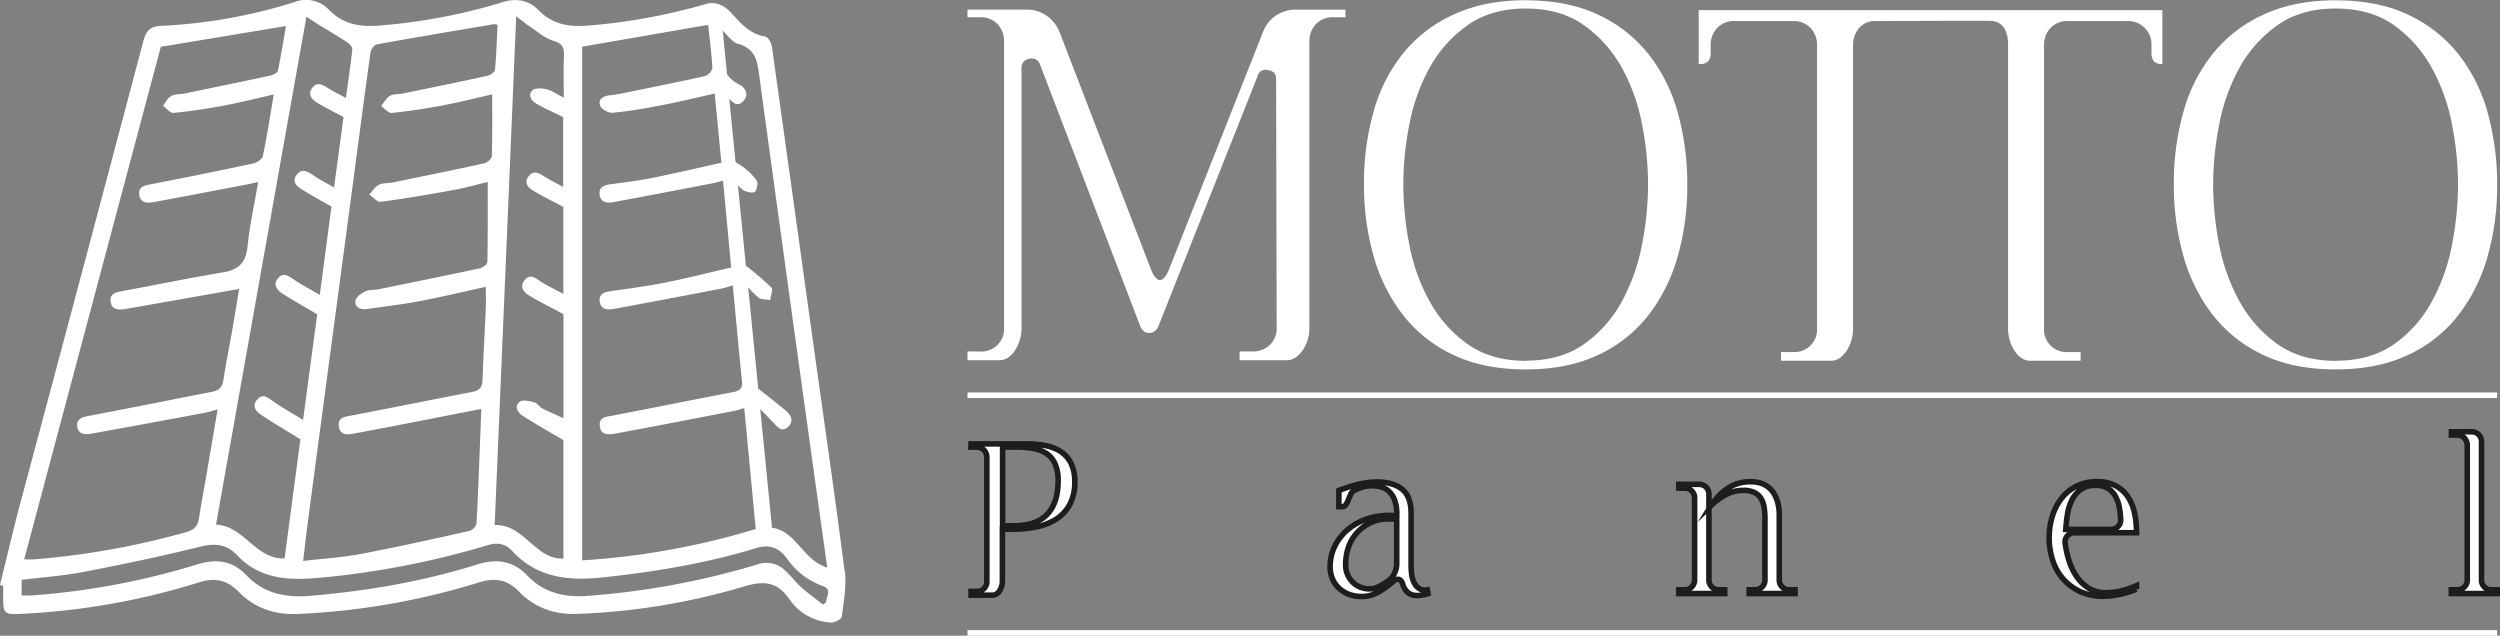
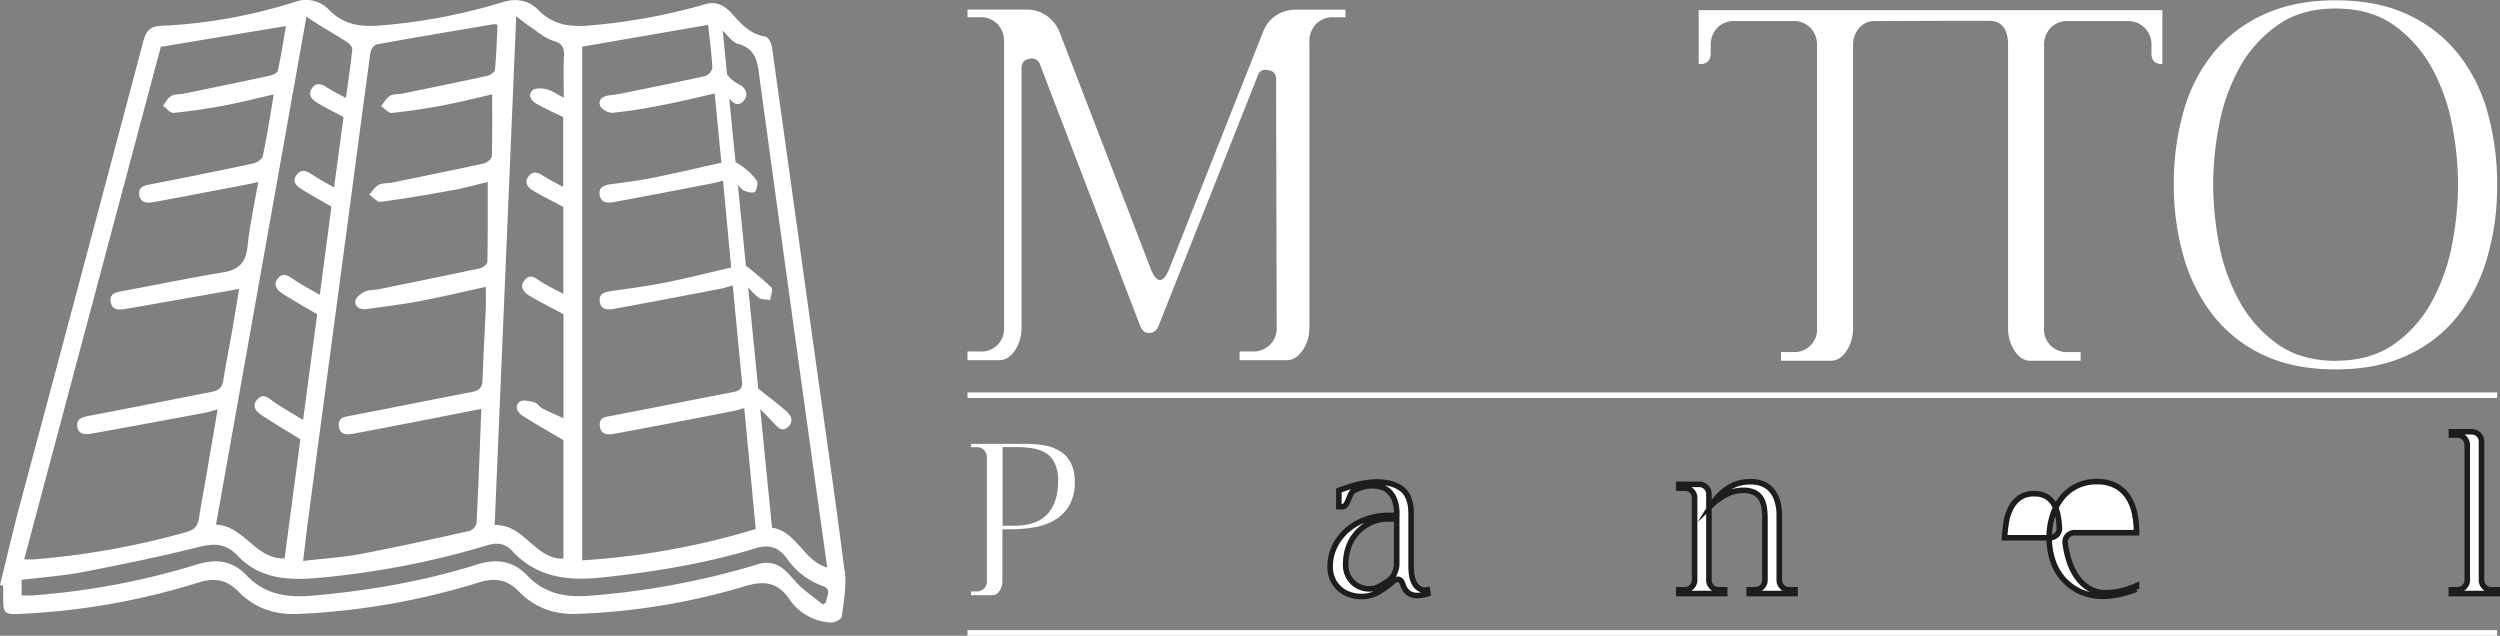
<svg xmlns="http://www.w3.org/2000/svg" viewBox="0 0 897.47 228.21">
  <rect x="0" y="0" width="897.47" height="228.21" fill="#808080" stroke="none" />
  <defs>
    <style>.cls-1,.cls-2{fill:#fff;}.cls-2{stroke:#1d1d1b;stroke-miterlimit:10;stroke-width:2px;}</style>
  </defs>
  <g id="Layer_2" data-name="Layer 2">
    <g id="Layer_1-2" data-name="Layer 1">
      <g id="Layer_2-2" data-name="Layer 2">
        <g id="Layer_1-2-2" data-name="Layer 1-2">
          <path class="cls-1" d="M368.66,3.45a12.15,12.15,0,0,1,7,2.15,13.17,13.17,0,0,1,4.69,5.87L413.29,97c1,2.35,2.09,3.53,3.13,3.53s2.09-1.18,3.13-3.53l33.87-85.54a12.21,12.21,0,0,1,4.79-6,13.08,13.08,0,0,1,7.15-2H483V6.19h-4.3a8.3,8.3,0,0,0-6.27,2.44A8.83,8.83,0,0,0,470.06,15V117.57a14.08,14.08,0,0,1-2.45,8.22c-1.64,2.35-3.56,3.52-5.78,3.52H445v-3.13h4.5a8.79,8.79,0,0,0,6.36-2.35,8.25,8.25,0,0,0,2.45-6.26l-.2-89.26c0-1.83-1-2.87-2.93-3.13a2.9,2.9,0,0,0-3.65,1.9,1.82,1.82,0,0,0-.07.25l-35.63,89.84a3.52,3.52,0,0,1-3.52,2.35,2.6,2.6,0,0,1-1.76-.68,4.28,4.28,0,0,1-1.18-1.67l-36-93.95a3.13,3.13,0,0,0-3.72-2.16q-2.94.6-2.94,3.33v93.18a14.52,14.52,0,0,1-2.35,8.22c-1.56,2.35-3.46,3.52-5.67,3.52H347.32v-3.13h4.51a8.09,8.09,0,0,0,8.61-7.54,9.55,9.55,0,0,0,0-1.07V15a8.87,8.87,0,0,0-2.35-6.37,8.28,8.28,0,0,0-6.26-2.44h-4.51V3.45Z" />
-           <path class="cls-1" d="M547.77.12Q563,.12,574,5.4a50.05,50.05,0,0,1,18,14.29,59.57,59.57,0,0,1,10.38,21.05,95.31,95.31,0,0,1,3.33,25.54,92,92,0,0,1-3.63,26.43,61.16,61.16,0,0,1-10.76,21,49,49,0,0,1-18,13.9q-10.86,5-25.54,5-15.27,0-26.23-5.29a49.53,49.53,0,0,1-18-14.38A62,62,0,0,1,493.07,91.8a93.12,93.12,0,0,1-3.42-25.55,94.33,94.33,0,0,1,3.52-26.42,57.89,57.89,0,0,1,10.77-20.95,49.87,49.87,0,0,1,18.2-13.8q11-5,25.65-5m0,129.39q12.53,0,20.94-6a44.94,44.94,0,0,0,13.51-15.27,70.24,70.24,0,0,0,7.24-20.46,113.58,113.58,0,0,0,2.15-21.53,113.58,113.58,0,0,0-2.15-21.53,68.86,68.86,0,0,0-7.24-20.36,46.32,46.32,0,0,0-13.53-15.2q-8.41-6.06-20.94-6.06t-21,6.06a45.71,45.71,0,0,0-13.6,15.27,68.31,68.31,0,0,0-7.24,20.36,112.78,112.78,0,0,0-2.16,21.53,112.78,112.78,0,0,0,2.16,21.53,67.81,67.81,0,0,0,7.34,20.46,45.71,45.71,0,0,0,13.6,15.27q8.42,6,21,6" />
          <path class="cls-1" d="M609.82,23V3.64H776.27V23h-.2q-3.72,0-3.72-3.91V16.37a8.37,8.37,0,0,0-8.81-8.81H742.4A8.28,8.28,0,0,0,736.14,10a8.82,8.82,0,0,0-2.35,6.37V117.76a8.09,8.09,0,0,0,7.52,8.62,9.91,9.91,0,0,0,1.09,0h4.51v3.13h-18q-3.33,0-5.68-3.53a14.52,14.52,0,0,1-2.35-8.22V16.37c0-2.48-.28-8.56-6.13-8.87-2.22-.11-39.28.06-41.5.06a7.29,7.29,0,0,0-5.87,2.54,9.37,9.37,0,0,0-2.16,6.27V117.76a14.52,14.52,0,0,1-2.35,8.22c-1.56,2.35-3.46,3.53-5.67,3.53H639.37v-3.13h4.31a8.09,8.09,0,0,0,8.61-7.53,9.91,9.91,0,0,0,0-1.09V16.37A8.82,8.82,0,0,0,649.94,10a8.28,8.28,0,0,0-6.26-2.44H622.74A8.26,8.26,0,0,0,616.47,10a8.87,8.87,0,0,0-2.35,6.37v2.74q0,3.91-3.91,3.91Z" />
          <path class="cls-1" d="M838.51.12q15.27,0,26.23,5.28a50.24,50.24,0,0,1,18,14.29,59.57,59.57,0,0,1,10.38,21.05,95.76,95.76,0,0,1,3.32,25.54,91.6,91.6,0,0,1-3.62,26.43,61.16,61.16,0,0,1-10.76,21,49,49,0,0,1-18,13.9q-10.86,5-25.55,5-15.27,0-26.23-5.29a49.45,49.45,0,0,1-18-14.38A61.63,61.63,0,0,1,783.8,91.83a93.12,93.12,0,0,1-3.42-25.55,94.33,94.33,0,0,1,3.52-26.42,57.89,57.89,0,0,1,10.77-20.95,49.87,49.87,0,0,1,18.2-13.8q11-5,25.64-5m0,129.39q12.53,0,21-6A44.84,44.84,0,0,0,873,108.27a69.87,69.87,0,0,0,7.25-20.46,113.58,113.58,0,0,0,2.15-21.53,113.58,113.58,0,0,0-2.15-21.53A68.61,68.61,0,0,0,873,24.39,46.13,46.13,0,0,0,859.5,9.12q-8.41-6.06-21-6.06t-21,6.06a45.61,45.61,0,0,0-13.6,15.27,68.61,68.61,0,0,0-7.25,20.36,113.58,113.58,0,0,0-2.15,21.53,113.58,113.58,0,0,0,2.15,21.53A68.75,68.75,0,0,0,804,108.27a45.85,45.85,0,0,0,13.61,15.27q8.42,6,20.94,6" />
          <path class="cls-1" d="M348.6,159.35h20a33.93,33.93,0,0,1,6.75.63,15.32,15.32,0,0,1,5.45,2.15,10.76,10.76,0,0,1,3.68,4.18,14.8,14.8,0,0,1,1.35,6.72,16.51,16.51,0,0,1-2,8.45,14.47,14.47,0,0,1-5.15,5.19,21.64,21.64,0,0,1-7.35,2.62,50.8,50.8,0,0,1-8.53.72h-2.95v18.58a6.17,6.17,0,0,1-1.06,3.55,3,3,0,0,1-2.49,1.52h-7.7v-1.35h1.94a3.51,3.51,0,0,0,3.72-3.29,3.09,3.09,0,0,0,0-.43V164.33a3.79,3.79,0,0,0-1-2.75,3.54,3.54,0,0,0-2.7-1.05h-2Zm11.32,29.39h4.14q7.94,0,11.86-4.1t3.93-11.95a14.81,14.81,0,0,0-1.1-6.17,8.67,8.67,0,0,0-3-3.67A12.41,12.41,0,0,0,371,161a34.41,34.41,0,0,0-6.08-.5h-5Z" />
-           <path class="cls-2" d="M348.6,159.35h20a33.93,33.93,0,0,1,6.75.63,15.32,15.32,0,0,1,5.45,2.15,10.76,10.76,0,0,1,3.68,4.18,14.8,14.8,0,0,1,1.35,6.72,16.51,16.51,0,0,1-2,8.45,14.47,14.47,0,0,1-5.15,5.19,21.64,21.64,0,0,1-7.35,2.62,50.8,50.8,0,0,1-8.53.72h-2.95v18.58a6.17,6.17,0,0,1-1.06,3.55,3,3,0,0,1-2.49,1.52h-7.7v-1.35h1.94a3.51,3.51,0,0,0,3.72-3.29,3.09,3.09,0,0,0,0-.43V164.33a3.79,3.79,0,0,0-1-2.75,3.54,3.54,0,0,0-2.7-1.05h-2Zm11.32,29.39h4.14q7.94,0,11.86-4.1t3.93-11.95a14.81,14.81,0,0,0-1.1-6.17,8.67,8.67,0,0,0-3-3.67A12.41,12.41,0,0,0,371,161a34.41,34.41,0,0,0-6.08-.5h-5Z" />
          <path class="cls-1" d="M477.5,203.61a16.62,16.62,0,0,1,1.73-7.65,18.52,18.52,0,0,1,4.64-5.87,20.9,20.9,0,0,1,6.76-3.76,24.48,24.48,0,0,1,8-1.31h2.79v-.33a14.36,14.36,0,0,0-.8-5.24,8.11,8.11,0,0,0-2.11-3.17,6.78,6.78,0,0,0-2.92-1.52,13.66,13.66,0,0,0-3.12-.38,12,12,0,0,0-3.26.47,17.5,17.5,0,0,0-3.25,1.3,3.11,3.11,0,0,0-1.1,1.36c-.28.62-.55,1.25-.8,1.9a8.57,8.57,0,0,1-.89,1.73,1.58,1.58,0,0,1-1.35.76h-1.18v-5.83a54.2,54.2,0,0,1,7.14-2.24,28.7,28.7,0,0,1,6.46-.8c3.89,0,6.91.86,9.08,2.58s3.25,4.63,3.25,8.74v18.5a30.09,30.09,0,0,0,.17,3.08,9.46,9.46,0,0,0,.8,3,5.57,5.57,0,0,0,1.78,2.24,4.18,4.18,0,0,0,3.08.59l.25,1.35a13.87,13.87,0,0,1-3.88.68,5.43,5.43,0,0,1-3.13-.89,6,6,0,0,1-2-3c-.4-1.29-1-1.94-1.86-1.94a2.54,2.54,0,0,0-1.78.84,29.46,29.46,0,0,1-5.19,3.76,12,12,0,0,1-6.12,1.57,12.69,12.69,0,0,1-4.4-.76,11.07,11.07,0,0,1-3.55-2.16,9.59,9.59,0,0,1-2.36-3.34,10.77,10.77,0,0,1-.84-4.3m5.57-1a8.65,8.65,0,0,0,2.45,6.3,8.4,8.4,0,0,0,6.25,2.49,7.11,7.11,0,0,0,3.46-.93,28.41,28.41,0,0,0,3.3-2.11,6.94,6.94,0,0,0,2.11-2.66,7.74,7.74,0,0,0,.76-3.34v-16h-3a14.43,14.43,0,0,0-6.37,1.35,15.21,15.21,0,0,0-7.94,8.79,17.94,17.94,0,0,0-1.06,6.16" />
          <path class="cls-2" d="M477.5,203.61a16.62,16.62,0,0,1,1.73-7.65,18.52,18.52,0,0,1,4.64-5.87,20.9,20.9,0,0,1,6.76-3.76,24.48,24.48,0,0,1,8-1.31h2.79v-.33a14.36,14.36,0,0,0-.8-5.24,8.11,8.11,0,0,0-2.11-3.17,6.78,6.78,0,0,0-2.92-1.52,13.66,13.66,0,0,0-3.12-.38,12,12,0,0,0-3.26.47,17.5,17.5,0,0,0-3.25,1.3,3.11,3.11,0,0,0-1.1,1.36c-.28.62-.55,1.25-.8,1.9a8.57,8.57,0,0,1-.89,1.73,1.58,1.58,0,0,1-1.35.76h-1.18v-5.83a54.2,54.2,0,0,1,7.14-2.24,28.7,28.7,0,0,1,6.46-.8c3.89,0,6.91.86,9.08,2.58s3.25,4.63,3.25,8.74v18.5a30.09,30.09,0,0,0,.17,3.08,9.46,9.46,0,0,0,.8,3,5.57,5.57,0,0,0,1.78,2.24,4.18,4.18,0,0,0,3.08.59l.25,1.35a13.87,13.87,0,0,1-3.88.68,5.43,5.43,0,0,1-3.13-.89,6,6,0,0,1-2-3c-.4-1.29-1-1.94-1.86-1.94a2.54,2.54,0,0,0-1.78.84,29.46,29.46,0,0,1-5.19,3.76,12,12,0,0,1-6.12,1.57,12.69,12.69,0,0,1-4.4-.76,11.07,11.07,0,0,1-3.55-2.16,9.59,9.59,0,0,1-2.36-3.34A10.8,10.8,0,0,1,477.5,203.61Zm5.57-1a8.65,8.65,0,0,0,2.45,6.3,8.4,8.4,0,0,0,6.25,2.49,7.11,7.11,0,0,0,3.46-.93,28.41,28.41,0,0,0,3.3-2.11,6.94,6.94,0,0,0,2.11-2.66,7.74,7.74,0,0,0,.76-3.34V186.29h-3a14.43,14.43,0,0,0-6.37,1.35,15.21,15.21,0,0,0-7.94,8.79,17.94,17.94,0,0,0-1,6.16Z" />
-           <path class="cls-1" d="M602.68,173.87h7.09a3.51,3.51,0,0,1,3.72,3.29,3.08,3.08,0,0,1,0,.43V208a3.49,3.49,0,0,0,3.24,3.72h2.42v1.35H602.68v-1.35h1.94a3.51,3.51,0,0,0,3.72-3.29,3.09,3.09,0,0,0,0-.43V178.94a3.48,3.48,0,0,0-3.25-3.71h-2.41Zm11.74,7.44a20.28,20.28,0,0,1,5.91-6.08,14.55,14.55,0,0,1,8.19-2.29,10.78,10.78,0,0,1,4.65.93,8.46,8.46,0,0,1,3.17,2.58,11.38,11.38,0,0,1,1.81,3.8,17.29,17.29,0,0,1,.59,4.69V208a3.51,3.51,0,0,0,3.29,3.72h2.37v1.35H627.93v-1.35h1.94a3.49,3.49,0,0,0,3.72-3.24,3.84,3.84,0,0,0,0-.48V186.12a25.46,25.46,0,0,0-.29-4,8.52,8.52,0,0,0-1.14-3.21,5.82,5.82,0,0,0-2.37-2.11,8.89,8.89,0,0,0-4-.76,13,13,0,0,0-6.17,1.52,24,24,0,0,0-5.23,3.72" />
          <path class="cls-2" d="M602.68,173.87h7.09a3.51,3.51,0,0,1,3.72,3.29,3.08,3.08,0,0,1,0,.43V208a3.49,3.49,0,0,0,3.24,3.72h2.42v1.35H602.68v-1.35h1.94a3.51,3.51,0,0,0,3.72-3.29,3.09,3.09,0,0,0,0-.43V178.94a3.48,3.48,0,0,0-3.25-3.71h-2.41Zm11.74,7.44a20.28,20.28,0,0,1,5.91-6.08,14.55,14.55,0,0,1,8.19-2.29,10.78,10.78,0,0,1,4.65.93,8.46,8.46,0,0,1,3.17,2.58,11.38,11.38,0,0,1,1.81,3.8,17.29,17.29,0,0,1,.59,4.69V208a3.51,3.51,0,0,0,3.29,3.72h2.37v1.35H627.93v-1.35h1.94a3.49,3.49,0,0,0,3.72-3.24,3.84,3.84,0,0,0,0-.48V186.12a25.46,25.46,0,0,0-.29-4,8.52,8.52,0,0,0-1.14-3.21,5.82,5.82,0,0,0-2.37-2.11,8.89,8.89,0,0,0-4-.76,13,13,0,0,0-6.17,1.52A24,24,0,0,0,614.42,181.31Z" />
-           <path class="cls-1" d="M735.63,193.05a26.07,26.07,0,0,1,1.1-7.6A19.56,19.56,0,0,1,740,179a15.67,15.67,0,0,1,5.36-4.44,16,16,0,0,1,7.44-1.65,13.84,13.84,0,0,1,6.8,1.53,12.28,12.28,0,0,1,4.39,4.05,17,17,0,0,1,2.32,5.87,34.52,34.52,0,0,1,.68,6.88H744.92a3.55,3.55,0,0,0-2.7,1.06,3.31,3.31,0,0,0-.85,2.75,36.69,36.69,0,0,0,1.44,6.37,20.68,20.68,0,0,0,2.79,5.7,14.4,14.4,0,0,0,4.34,4.1,11.56,11.56,0,0,0,6.13,1.56,22.72,22.72,0,0,0,5.45-.67,33.67,33.67,0,0,0,5.45-1.86v1.27a39.15,39.15,0,0,1-6.25,1.9,29.26,29.26,0,0,1-5.75.63,19,19,0,0,1-8.23-1.69,18.46,18.46,0,0,1-6.09-4.52,18.82,18.82,0,0,1-3.75-6.67,25.62,25.62,0,0,1-1.27-8.15m22-3a3.71,3.71,0,0,0,2.75-1.06,3.23,3.23,0,0,0,.89-2.74,28.32,28.32,0,0,0-.51-4.31,13.09,13.09,0,0,0-1.39-3.84,7.65,7.65,0,0,0-2.66-2.79,8.16,8.16,0,0,0-4.4-1.06,8.79,8.79,0,0,0-5.4,1.52,10.58,10.58,0,0,0-3.17,3.85,17.29,17.29,0,0,0-1.56,5.11c-.29,1.85-.48,3.63-.59,5.32Z" />
-           <path class="cls-2" d="M735.63,193.05a26.07,26.07,0,0,1,1.1-7.6A19.56,19.56,0,0,1,740,179a15.67,15.67,0,0,1,5.36-4.44,16,16,0,0,1,7.44-1.65,13.84,13.84,0,0,1,6.8,1.53,12.28,12.28,0,0,1,4.39,4.05,17,17,0,0,1,2.32,5.87,34.52,34.52,0,0,1,.68,6.88H744.92a3.55,3.55,0,0,0-2.7,1.06,3.31,3.31,0,0,0-.85,2.75,36.69,36.69,0,0,0,1.44,6.37,20.68,20.68,0,0,0,2.79,5.7,14.4,14.4,0,0,0,4.34,4.1,11.56,11.56,0,0,0,6.13,1.56,22.72,22.72,0,0,0,5.45-.67,33.67,33.67,0,0,0,5.45-1.86v1.27a39.15,39.15,0,0,1-6.25,1.9,29.26,29.26,0,0,1-5.75.63,19,19,0,0,1-8.23-1.69,18.46,18.46,0,0,1-6.09-4.52,18.82,18.82,0,0,1-3.75-6.67A25.72,25.72,0,0,1,735.63,193.05Zm22-3a3.71,3.71,0,0,0,2.75-1.06,3.23,3.23,0,0,0,.89-2.74,28.32,28.32,0,0,0-.51-4.31,13.09,13.09,0,0,0-1.39-3.84,7.65,7.65,0,0,0-2.66-2.79,8.16,8.16,0,0,0-4.4-1.06,8.79,8.79,0,0,0-5.4,1.52,10.58,10.58,0,0,0-3.17,3.85,17.29,17.29,0,0,0-1.56,5.11c-.29,1.85-.48,3.63-.59,5.32Z" />
+           <path class="cls-2" d="M735.63,193.05a26.07,26.07,0,0,1,1.1-7.6A19.56,19.56,0,0,1,740,179a15.67,15.67,0,0,1,5.36-4.44,16,16,0,0,1,7.44-1.65,13.84,13.84,0,0,1,6.8,1.53,12.28,12.28,0,0,1,4.39,4.05,17,17,0,0,1,2.32,5.87,34.52,34.52,0,0,1,.68,6.88H744.92a3.55,3.55,0,0,0-2.7,1.06,3.31,3.31,0,0,0-.85,2.75,36.69,36.69,0,0,0,1.44,6.37,20.68,20.68,0,0,0,2.79,5.7,14.4,14.4,0,0,0,4.34,4.1,11.56,11.56,0,0,0,6.13,1.56,22.72,22.72,0,0,0,5.45-.67,33.67,33.67,0,0,0,5.45-1.86v1.27a39.15,39.15,0,0,1-6.25,1.9,29.26,29.26,0,0,1-5.75.63,19,19,0,0,1-8.23-1.69,18.46,18.46,0,0,1-6.09-4.52,18.82,18.82,0,0,1-3.75-6.67A25.72,25.72,0,0,1,735.63,193.05Za3.71,3.71,0,0,0,2.75-1.06,3.23,3.23,0,0,0,.89-2.74,28.32,28.32,0,0,0-.51-4.31,13.09,13.09,0,0,0-1.39-3.84,7.65,7.65,0,0,0-2.66-2.79,8.16,8.16,0,0,0-4.4-1.06,8.79,8.79,0,0,0-5.4,1.52,10.58,10.58,0,0,0-3.17,3.85,17.29,17.29,0,0,0-1.56,5.11c-.29,1.85-.48,3.63-.59,5.32Z" />
          <path class="cls-1" d="M880,211.72h2a3.49,3.49,0,0,0,3.71-3.26,3.53,3.53,0,0,0,0-.46V160a3.83,3.83,0,0,0-1-2.74,3.55,3.55,0,0,0-2.7-1.06h-2V155h7.1a3.51,3.51,0,0,1,3.72,3.29,3.08,3.08,0,0,1,0,.43V208a3.49,3.49,0,0,0,3.24,3.72h2.41v1.35H880Z" />
          <path class="cls-2" d="M880,211.72h2a3.49,3.49,0,0,0,3.71-3.26,3.53,3.53,0,0,0,0-.46V160a3.83,3.83,0,0,0-1-2.74,3.55,3.55,0,0,0-2.7-1.06h-2V155h7.1a3.51,3.51,0,0,1,3.72,3.29,3.08,3.08,0,0,1,0,.43V208a3.49,3.49,0,0,0,3.24,3.72h2.41v1.35H880Z" />
          <path class="cls-1" d="M303.18,204.85c-3.48-27.3-7.47-54.54-11.26-81.8q-7.38-53.14-14.81-106.29c-.19-1.35-1.39-3.48-2.36-3.63-5.53-.87-8.74-4.65-12.18-8.43-2.36-2.6-5.39-4.35-9.18-3.25a213.33,213.33,0,0,1-42.23,7.73c-7,.58-12.79-.43-17.85-5.54C189.78.05,185.39-.77,180.43.78a204.93,204.93,0,0,1-44.11,8.38c-7.09.59-13-.37-18.21-5.62A11.29,11.29,0,0,0,106,.65,186.51,186.51,0,0,1,57.9,9.27c-4.31.17-5.54,2.09-6.51,5.74q-22,83.13-44.25,166.2C4.59,190.77,2.37,200.41,0,210l1.14.28v3.2c0,7,0,7.21,7.14,6.85a253.13,253.13,0,0,0,63-11.22c5.76-1.8,10.08-1.07,14.34,3.29,5.76,5.89,13,8.38,21.33,8a256.82,256.82,0,0,0,65-11.32c5.77-1.78,10.09-1.07,14.35,3.29,5.64,5.78,12.74,8.35,20.93,8a238,238,0,0,0,59.59-9.76c7.07-2.14,12.14-2.06,16.65,4.62a19.2,19.2,0,0,0,14.89,8.25c1.28.09,3.72-1.22,3.83-2.11.7-5.5,1.77-11.18,1.08-16.59m-38.09-189c6.58,2,6.78,7,7.51,12.29Q284.21,112.51,296,196.82c.29,2.08.59,4.17,1,6.93-8.74-2.54-11-13-19.86-14.31l-4.22-42.59c1.59,1.63,3.19,3.25,4.75,4.9s3,3.56,5.28,1.45c2.05-1.91,1.08-4.06-.63-5.55-3.27-2.84-6.76-5.44-10.13-8.17l-3.6-36.36a24.18,24.18,0,0,0,3.76,3.74c1,.75,2.73.6,4.13.85.19-1.54,1.13-3.78.46-4.48A112.59,112.59,0,0,0,268,95.56l-.24-.18-2.87-29a7.84,7.84,0,0,0,2.14,2c1.16.63,3.36,1.07,4,.44s1.22-3.28.58-4.07a22.75,22.75,0,0,0-6.66-6c-.34-.19-.63-.37-.9-.55L261.8,35.48c1.45,1.43,3,3,5,.86,2.36-2.42.58-5.06-1.4-6a12,12,0,0,1-4.4-3.62l-1.56-15.78c2.05,2.19,3.66,4.3,5.7,4.92M209,16.75l45.21-7.83c.51,4.72,1.23,10.08,1.53,15.47a4.21,4.21,0,0,1-2.59,2.92c-10,2.22-20,4.21-30,6.25-1.43.29-2.88.49-4.33.66-2.3.26-4.24,1.44-3.37,3.75.47,1.27,3,2.65,4.45,2.51,5.8-.55,11.58-1.53,17.32-2.64,6.36-1.23,12.67-2.77,19.35-4.26.78,8,1.55,16,2.4,24.84-8.26,1.83-16.48,3.77-24.75,5.43-4.94,1-10,1.62-15,2.29-2.38.32-4.38,1.06-3.95,3.85s2.81,3,5,2.56c11.74-2.16,23.46-4.43,35.19-6.68,1.28-.25,2.53-.62,4.09-1,1,10.28,1.91,20.29,2.93,31.16-7.88,1.82-15.65,3.81-23.51,5.38-6.51,1.3-13.1,2.16-19.67,3.1-2.36.34-4.39,1-4,3.8s2.77,3,4.94,2.6q19.37-3.57,38.71-7.31c1.28-.24,2.52-.69,4.11-1.14,1.11,11.64,2.14,23,3.3,34.37.23,2.31-.53,3.4-2.8,3.84-14.45,2.79-28.88,5.68-43.33,8.48-2.37.46-5.31.4-4.91,3.79.43,3.7,3.63,3.06,6,2.63,14.09-2.59,28.15-5.34,42.21-8.06,1-.2,2-.54,3.65-1,1.38,14.51,2.73,28.73,4.12,43.4A271.51,271.51,0,0,1,209,201.16ZM185.31,5.84c2.27,1.71,3.55,2.8,4.95,3.72,2.76,1.81,5.38,4.22,8.42,5.09,3.39,1,3.9,2.63,3.77,5.61-.21,4.62-.06,9.26-.06,14.81-2.44-1.24-4.17-2.5-6.1-3-1.63-.4-4.14-.59-5.11.33-1.86,1.76-.44,3.8,1.43,4.86,3,1.7,6.11,3.09,9.56,4.79V67.12c-2.73-1.51-5-2.62-7.17-4-1.89-1.25-3.62-1.88-5.23.16s-.45,3.91,1.36,5c3.48,2.1,7.14,3.9,11.11,6v31.21c-3.05-1.63-5.67-2.84-8.06-4.39-2-1.29-3.86-3-5.86-.5s-.18,4.38,1.77,5.57c3.81,2.3,7.82,4.27,12.18,6.61v37.36c-2.88-1.33-5.32-2.35-7.65-3.57-1-.54-1.77-1.87-2.82-2.15-1.67-.45-4-1-5.14-.26-2.09,1.52-1,3.78.82,5,4.62,3,9.42,5.66,14.78,8.84v42.52c-4.59.19-7.81-2.29-10.93-4.93-3.94-3.33-7.57-7.22-13.75-7.13,2.56-60.51,5.12-120.91,7.73-182.56M133,18.8c.15-1.08,1.37-2.71,2.31-2.88,14-2.53,28-4.87,41.94-7.23a6.26,6.26,0,0,1,1.36.18c-.26,5.34-.41,10.74-.91,16.11-.08.84-1.63,2-2.67,2.22-10.1,2.22-20.23,4.28-30.36,6.36-1.56.32-3.38.1-4.67.85s-2.15,2.4-3.2,3.66c1.28.87,2.65,2.59,3.83,2.47,6.07-.61,12.12-1.53,18.12-2.66,6.23-1.18,12.39-2.74,17.94-4,0,7.34.1,14.77-.13,22.2,0,.91-1.67,2.32-2.77,2.57-10.88,2.39-21.8,4.6-32.72,6.83-1.69.35-3.6.14-5.07.87s-2.32,2.29-3.45,3.49c1.37.92,2.87,2.79,4.1,2.62,8.8-1.18,17.58-2.68,26.32-4.28,4.28-.78,8.48-2,12.11-2.85,0,9.63.07,19.17-.12,28.72,0,.79-1.62,2-2.65,2.27-12.06,2.59-24.14,5-36.23,7.5-1.69.34-3.59.14-5.08.85s-3.33,2.15-3.42,3.39c-.18,2.45,2,3.19,4.23,2.87,6.31-.89,12.65-1.65,18.91-2.84,7.79-1.48,15.52-3.33,23.67-5.11,0,2.71.09,5.31,0,7.91-.36,8.51-.9,17-1.16,25.53-.08,2.6-1.06,3.76-3.55,4.24-14.45,2.78-28.88,5.7-43.33,8.48-2.45.47-5.18.58-4.69,4s3.54,2.86,5.75,2.44c14.34-2.67,28.64-5.52,43-8.32l2.38-.46c-.55,14-1,27.57-1.72,41.11a4,4,0,0,1-2.62,2.7c-12.94,2.89-25.88,5.78-38.91,8.25-6.6,1.25-13.37,1.65-20.72,2.51.67-5.5,1.19-10.32,1.84-15.13q7.47-56.24,15-112.58c2.44-18.28,4.81-36.58,7.34-54.86M110,6c1.76,1.14,3,2,4.35,2.82,3.46,2.14,7,4.19,10.39,6.42.8.53,1.81,1.69,1.73,2.46-.57,5.52-1.41,11-2.29,17.47-2.58-1.41-4.66-2.38-6.56-3.63s-3.89-2.22-5.57.06-.11,4.1,1.78,5.26c2.92,1.78,6,3.28,9.48,5.16-1,7.76-2.15,16-3.39,25.28-3-1.73-5.49-3-7.81-4.6-2-1.34-3.83-2.22-5.57,0s-.37,3.91,1.38,5c3.42,2.19,7,4.12,11.07,6.46-1.27,9.67-2.64,20-4.18,31.69-3.62-2.11-6.58-3.61-9.29-5.48-1.88-1.29-3.68-2.71-5.58-.63-2.09,2.29-.61,4.32,1.42,5.63,3.86,2.49,7.88,4.72,12.51,7.46-1.55,11.56-3.21,24-5.07,37.92-4.06-2.48-7.4-4.37-10.56-6.53-1.91-1.31-3.65-3.23-5.83-.87s-.51,4.33,1.42,5.63c4.35,2.9,8.88,5.54,14,8.73l-5.67,42.75c-10.5.37-14.39-11.62-24.62-12.14L110,6M57.73,16.81l44.92-7.46c-.88,5.09-1.74,10.62-2.91,16.09-.16.76-1.79,1.5-2.86,1.73-10.23,2.2-20.49,4.31-30.75,6.42-1.56.32-3.36.13-4.66.86s-2,2.3-2.94,3.51c1.25.9,2.58,2.69,3.73,2.57,6.07-.6,12.12-1.51,18.12-2.63,5.84-1.09,11.62-2.55,17.9-4C97,41.51,95.86,48.82,94.36,56c-.22,1.1-2.07,2.37-3.36,2.65Q72.72,62.58,54.35,66.1c-2.35.46-4.81.81-4.35,3.9s3.14,2.92,5.38,2.51c11.5-2.11,23-4.34,34.42-6.51.76-.14,1.51-.35,2.9-.69-1.36,7.92-3.06,15.41-3.81,23-.58,5.79-3,8.51-8.75,9.45-12,2-24,4.49-36,6.69-2.37.44-4.84.82-4.42,3.86s3.05,3,5.35,2.6c13.45-2.33,26.89-4.73,40.77-7.19-.82,5-1.7,10.36-2.63,15.75-1,5.63-2.14,11.22-3,16.87-.36,2.47-1.42,3.78-3.83,4.25-14.83,2.9-29.65,5.89-44.5,8.71-2.35.45-4.42,1-4.16,3.72s2.62,3.11,4.87,2.7q20.56-3.72,41.09-7.57c1.28-.24,2.53-.68,4.43-1.19-1,6.1-2,11.82-3,17.52C74,171.63,72.55,178.8,71.44,186c-.44,2.86-1.66,4.18-4.52,5a284.75,284.75,0,0,1-54.8,9.81c-.89.07-1.8,0-3.44,0l49.05-184M296.58,216.17l-1.15.86c-2.65-2.09-5.4-4.06-7.9-6.31-2.07-1.86-3.71-4.19-5.79-6a9.54,9.54,0,0,0-9.93-2.07,281.71,281.71,0,0,1-60.58,11.23c-8.37.66-15.82-.88-21.87-7.2-5.11-5.35-11-6.29-18.19-4-19.33,6.06-39.2,9.44-59.38,11.18-8.93.76-16.89-.58-23.37-7.39-4.89-5.13-10.67-6-17.51-3.89a266.5,266.5,0,0,1-59.37,11.17c-1.17.09-2.35,0-3.78,0v-5.6c7.25-.89,14.66-1.39,21.91-2.78,14-2.71,28.09-5.6,42-9.08,5.51-1.38,9.65-1,13.62,3.19,8.34,8.75,19,8.9,30,7.88a307.16,307.16,0,0,0,60.07-11.73c3.4-1,6.19-.31,8.36,2,9.1,9.92,20.53,11,33,9.61,18.52-2,36.82-5,54.67-10.47,4.62-1.41,8.16-.35,11.1,3.69a26.26,26.26,0,0,0,12.75,9.86c3.68,1.27,1.32,3.83,1.34,5.88" />
          <rect class="cls-1" x="347.32" y="140.88" width="549.13" height="2" />
          <rect class="cls-1" x="347.32" y="226.21" width="549.13" height="2" />
        </g>
      </g>
    </g>
  </g>
</svg>